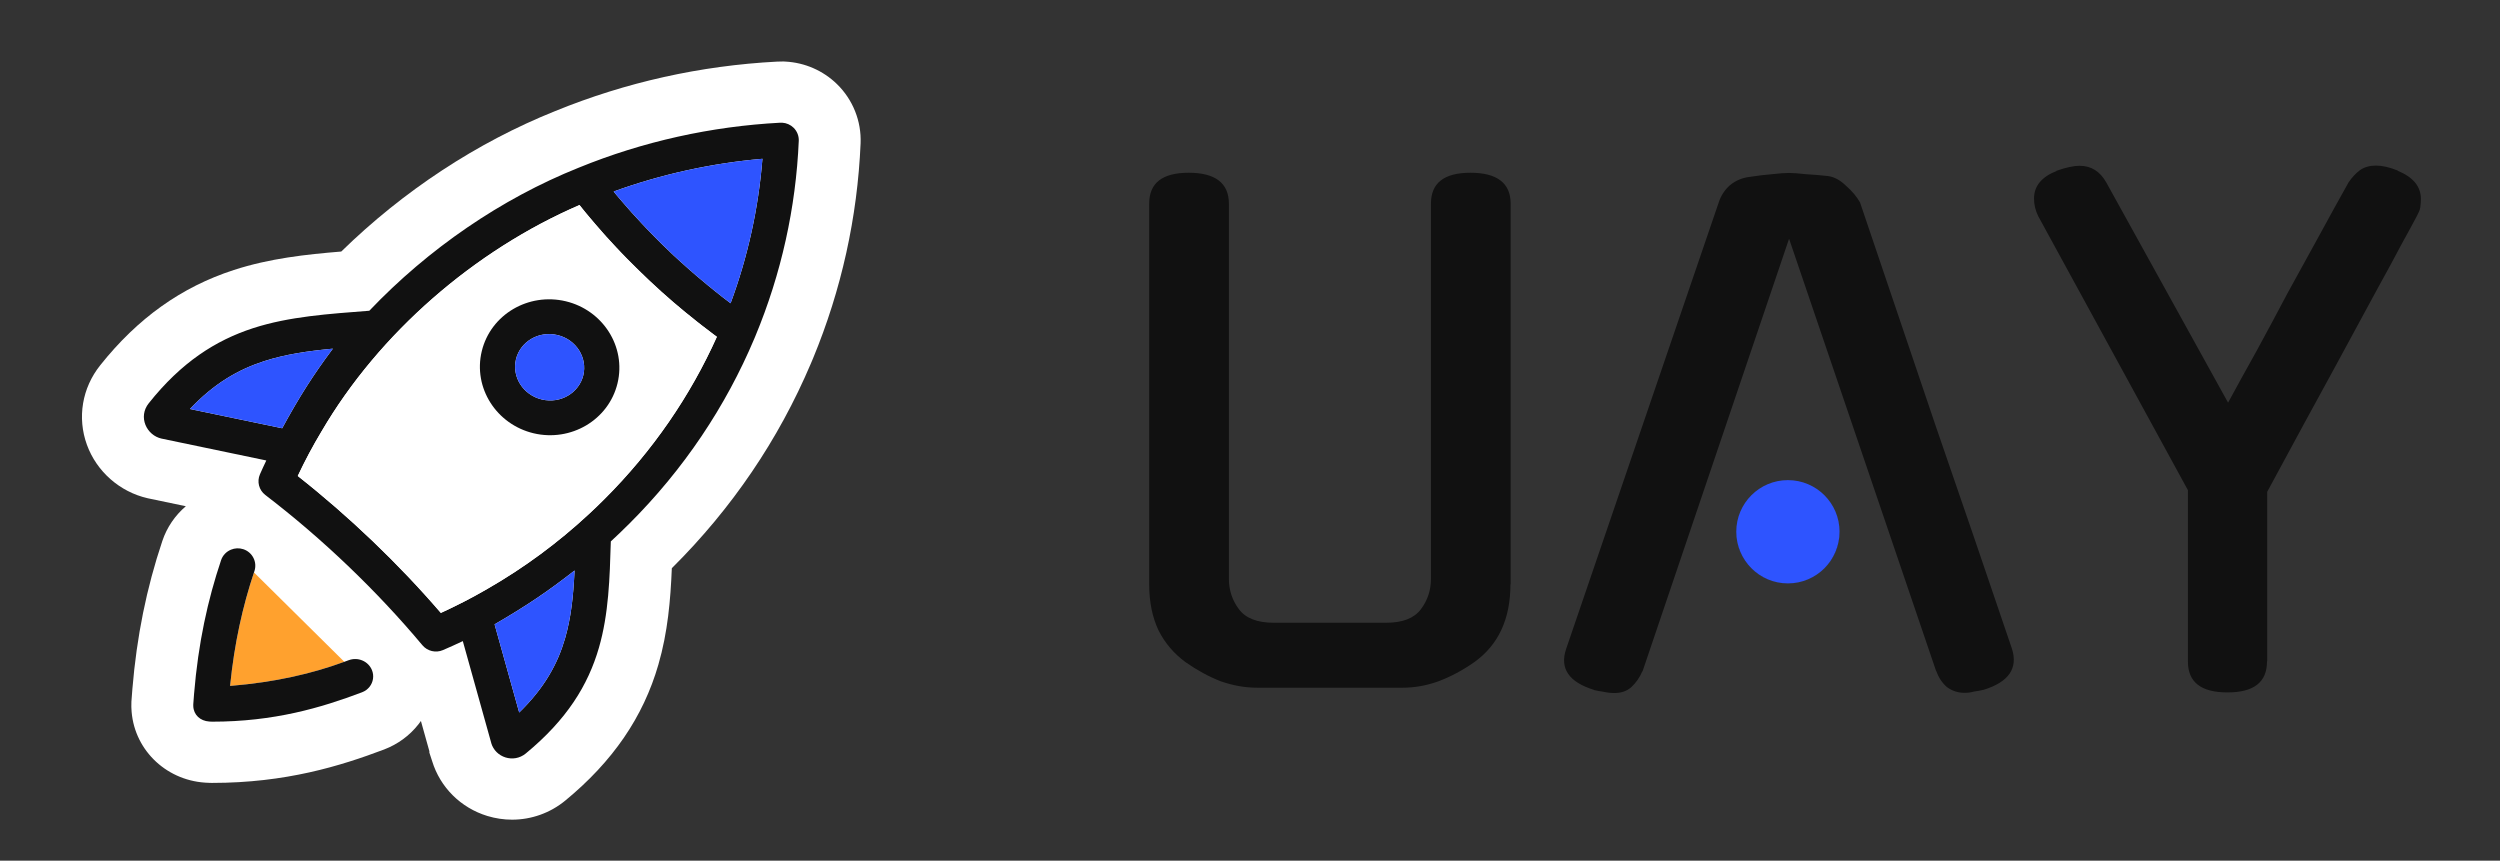
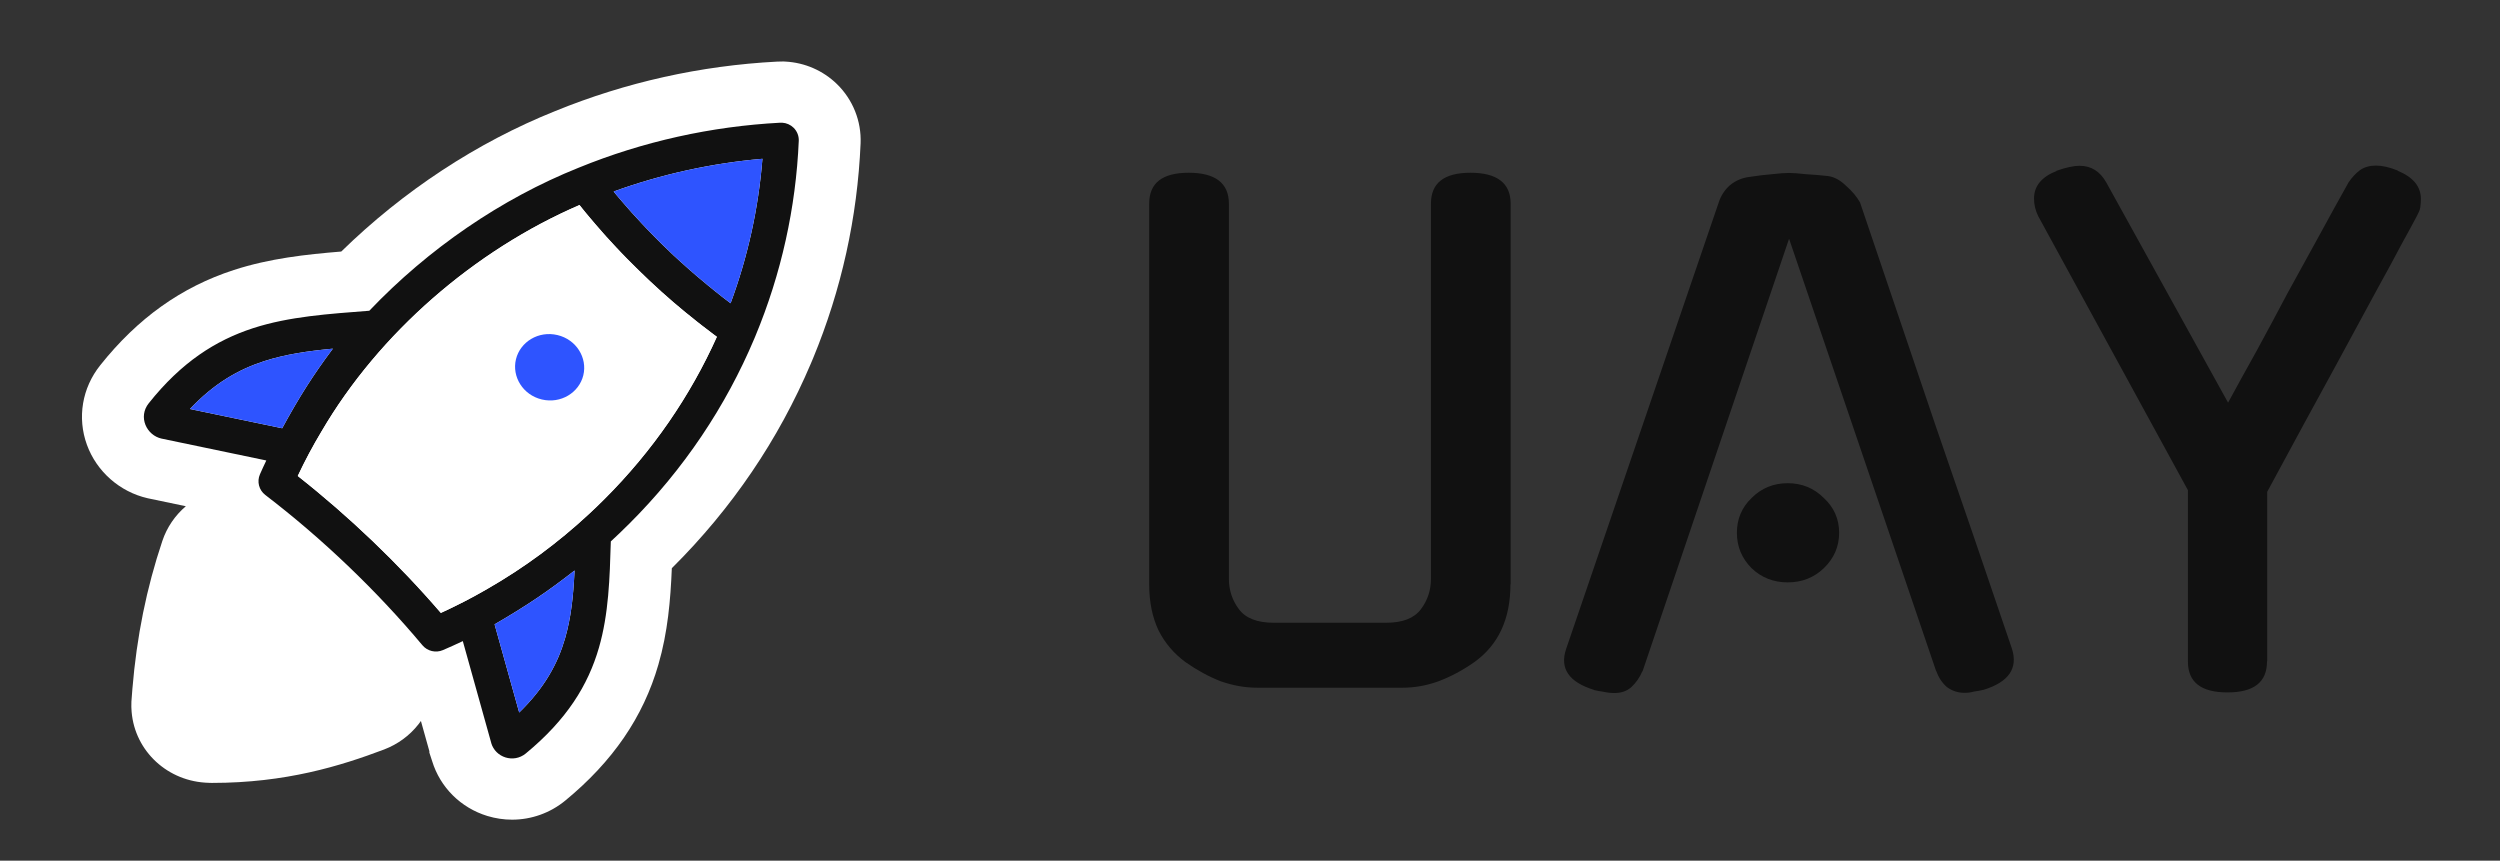
<svg xmlns="http://www.w3.org/2000/svg" width="122" height="42" viewBox="0 0 122 42" fill="none">
  <rect x="0" y="0" width="122" height="42" fill="#333333" stroke="none" />
  <path d="M73.71 28.51C73.71 30.21 73.12 31.47 71.95 32.31C71.38 32.71 70.8 33.02 70.19 33.25C69.6 33.46 69.03 33.56 68.46 33.56H61.34C60.77 33.56 60.19 33.46 59.58 33.25C58.99 33.02 58.42 32.71 57.85 32.31C57.28 31.89 56.85 31.38 56.54 30.77C56.24 30.14 56.08 29.39 56.08 28.51V9.94C56.08 8.93 56.72 8.43 58.01 8.43C59.3 8.43 59.97 8.93 59.97 9.94V28.25C59.97 28.79 60.13 29.29 60.46 29.73C60.79 30.17 61.35 30.39 62.16 30.39H67.64C68.45 30.39 69.01 30.17 69.34 29.73C69.67 29.29 69.83 28.8 69.83 28.25V9.94C69.83 8.93 70.47 8.43 71.76 8.43C73.05 8.43 73.72 8.93 73.72 9.94V28.51H73.71ZM87.3 11.67L80.15 32.78V32.75C80.02 33.06 79.83 33.33 79.6 33.54C79.38 33.73 79.11 33.82 78.78 33.82C78.61 33.82 78.43 33.8 78.26 33.76C78.11 33.74 77.94 33.71 77.77 33.67H77.8C76.56 33.29 76.1 32.62 76.43 31.66L83.87 9.89C83.98 9.55 84.16 9.27 84.42 9.04C84.7 8.81 85.03 8.67 85.4 8.63C85.77 8.57 86.13 8.53 86.48 8.5C86.83 8.46 87.1 8.44 87.3 8.44C87.5 8.44 87.77 8.46 88.12 8.5C88.47 8.52 88.83 8.55 89.2 8.59C89.51 8.63 89.8 8.79 90.08 9.06C90.39 9.33 90.61 9.6 90.77 9.88C91.99 13.48 93.22 17.12 94.46 20.78C95.72 24.42 96.96 28.05 98.18 31.65C98.49 32.61 98.03 33.28 96.81 33.66C96.64 33.7 96.47 33.73 96.32 33.75C96.19 33.79 96.04 33.81 95.86 33.81C95.56 33.81 95.27 33.72 95.01 33.53C94.77 33.32 94.6 33.06 94.49 32.74V32.77L87.31 11.66L87.3 11.67ZM89.75 26C89.75 26.67 89.5 27.25 89 27.73C88.52 28.19 87.93 28.42 87.24 28.42C86.55 28.42 85.96 28.19 85.48 27.73C85 27.25 84.76 26.67 84.76 26C84.76 25.33 85 24.76 85.48 24.3C85.96 23.82 86.55 23.58 87.24 23.58C87.93 23.58 88.52 23.82 89 24.3C89.5 24.76 89.75 25.33 89.75 26ZM110.63 32.28C110.63 33.29 109.99 33.79 108.7 33.79C107.41 33.79 106.77 33.29 106.77 32.28V23.92L99.46 10.54C99.33 10.27 99.26 9.99 99.26 9.69C99.26 9.08 99.63 8.63 100.37 8.34H100.34C100.82 8.17 101.2 8.09 101.48 8.09C102.05 8.09 102.48 8.36 102.79 8.91L108.73 19.65C109.16 18.85 109.63 18.01 110.13 17.11C110.63 16.19 111.13 15.26 111.63 14.31C112.15 13.37 112.66 12.44 113.17 11.51C113.67 10.59 114.15 9.72 114.61 8.9C114.78 8.65 114.97 8.45 115.17 8.3C115.39 8.15 115.65 8.08 115.95 8.08C116.25 8.08 116.61 8.16 117.03 8.33H117C117.76 8.64 118.14 9.1 118.14 9.71C118.14 9.84 118.13 9.97 118.11 10.12C118.09 10.25 118.03 10.38 117.95 10.53C117.75 10.91 117.5 11.37 117.2 11.91C116.92 12.45 116.5 13.22 115.96 14.2C115.44 15.16 114.75 16.43 113.9 18C113.05 19.55 111.96 21.55 110.64 24V32.26L110.63 32.28Z" fill="#111111" />
-   <path d="M87.25 28.47C88.642 28.47 89.77 27.342 89.77 25.95C89.77 24.558 88.642 23.43 87.25 23.43C85.858 23.43 84.73 24.558 84.73 25.95C84.73 27.342 85.858 28.47 87.25 28.47Z" fill="#2E54FF" />
  <path d="M41.997 6.994V6.997C41.842 10.611 41.062 14.141 39.677 17.487C39.644 17.573 39.608 17.659 39.569 17.743C37.992 21.459 35.719 24.809 32.815 27.698L32.785 27.73C32.722 29.27 32.59 30.845 32.129 32.434C31.39 34.991 29.904 37.16 27.587 39.067C26.845 39.678 25.926 40 24.989 40C24.587 40 24.181 39.94 23.785 39.82C22.484 39.422 21.481 38.424 21.088 37.141L20.953 36.727V36.659L20.541 35.184C20.503 35.238 20.464 35.291 20.423 35.343L20.41 35.359C19.98 35.903 19.407 36.321 18.756 36.57L18.747 36.574C16.611 37.381 13.944 38.206 10.351 38.206H10.342C10.303 38.206 10.209 38.206 10.01 38.193C8.029 38.061 6.482 36.501 6.413 34.562L6.41 34.492L6.413 34.239L6.46 33.624C6.672 31.062 7.15 28.699 7.922 26.399C8.145 25.734 8.544 25.151 9.069 24.704L7.206 24.314C5.846 24.005 4.714 23.009 4.241 21.704C3.762 20.382 4.006 18.932 4.892 17.824C6.716 15.53 8.851 14.007 11.411 13.176C13.166 12.607 14.932 12.417 16.654 12.275C19.69 9.308 23.278 6.95 27.096 5.419C30.538 4.015 34.178 3.203 37.918 3.007L38.227 3L38.324 3.005C39.273 3.054 40.168 3.444 40.845 4.105C41.623 4.864 42.041 5.916 41.997 6.994Z" fill="white" />
  <path d="M38.726 6.233C38.576 6.086 38.377 5.999 38.167 5.988H38.078C34.716 6.166 31.383 6.9 28.237 8.185L28.232 8.187C24.459 9.699 20.9 12.142 18.023 15.164C16.043 15.321 14.132 15.438 12.352 16.014C10.522 16.609 8.851 17.677 7.26 19.678C6.726 20.345 7.15 21.247 7.895 21.407H7.9L12.996 22.471C12.888 22.694 12.786 22.919 12.686 23.145C12.529 23.501 12.637 23.918 12.948 24.156C15.723 26.277 18.389 28.828 20.613 31.487C20.857 31.778 21.265 31.875 21.615 31.725C21.941 31.585 22.265 31.438 22.585 31.286L23.971 36.25V36.257C24.178 36.969 25.065 37.257 25.656 36.771C27.665 35.117 28.7 33.432 29.227 31.611C29.705 29.96 29.755 28.217 29.808 26.42C30.093 26.159 30.372 25.891 30.646 25.617C30.648 25.616 30.649 25.615 30.65 25.614L30.66 25.606C30.66 25.606 30.668 25.596 30.673 25.591H30.674C33.381 22.899 35.425 19.812 36.811 16.524C36.83 16.488 36.845 16.451 36.858 16.412C38.131 13.355 38.84 10.127 38.98 6.871C38.99 6.634 38.898 6.401 38.726 6.233ZM9.269 19.96C10.442 18.714 11.627 18.035 12.886 17.626C13.921 17.291 15.014 17.132 16.243 17.015C15.292 18.287 14.594 19.383 13.771 20.899L9.269 19.96ZM28.035 27.922C27.977 29.096 27.868 30.142 27.578 31.144C27.22 32.381 26.577 33.564 25.337 34.771L24.141 30.488L24.136 30.467C25.664 29.584 26.761 28.844 28.04 27.84C28.038 27.868 28.037 27.895 28.035 27.922ZM29.474 24.379C29.474 24.379 29.465 24.387 29.462 24.39C29.229 24.623 28.993 24.851 28.751 25.074C27.243 26.477 25.574 27.711 23.779 28.74L23.776 28.742C23.397 28.962 23.014 29.171 22.625 29.371C22.258 29.559 21.888 29.738 21.514 29.91C19.444 27.504 17.041 25.204 14.531 23.228C14.881 22.484 15.268 21.759 15.691 21.053C15.693 21.05 15.694 21.048 15.696 21.045C18.502 16.249 23.16 12.215 28.28 10.006C28.326 10.065 28.373 10.125 28.421 10.183C28.466 10.24 28.527 10.316 28.589 10.39C28.684 10.508 28.78 10.621 28.88 10.737C28.948 10.82 29.024 10.908 29.074 10.964C29.191 11.104 29.31 11.239 29.429 11.371C29.465 11.413 29.513 11.468 29.566 11.525H29.565C29.73 11.711 29.896 11.891 30.063 12.066C30.238 12.256 30.417 12.438 30.586 12.612L30.595 12.621C30.595 12.621 30.604 12.63 30.608 12.634C30.746 12.775 30.887 12.915 31.029 13.054C31.111 13.137 31.193 13.218 31.277 13.297C31.322 13.341 31.368 13.383 31.413 13.427L31.503 13.514C31.525 13.534 31.548 13.557 31.573 13.581C31.599 13.608 31.625 13.632 31.651 13.656C31.679 13.682 31.705 13.708 31.732 13.733C31.732 13.734 31.735 13.736 31.736 13.736C31.908 13.898 32.083 14.058 32.258 14.217C32.266 14.224 32.273 14.232 32.28 14.238C32.467 14.405 32.663 14.578 32.86 14.747C33.048 14.911 33.24 15.072 33.43 15.226C33.432 15.227 33.435 15.229 33.437 15.231C33.452 15.243 33.462 15.251 33.497 15.28C33.519 15.299 33.55 15.324 33.587 15.351C33.731 15.472 33.876 15.588 34.008 15.691C34.064 15.735 34.158 15.812 34.252 15.882C34.359 15.966 34.474 16.053 34.591 16.14C34.67 16.204 34.769 16.277 34.801 16.302C34.804 16.304 34.806 16.307 34.809 16.308C34.866 16.351 34.925 16.393 34.983 16.436C33.692 19.307 31.859 22.004 29.474 24.379ZM35.653 14.799L35.65 14.797C35.493 14.676 35.441 14.641 35.321 14.546L35.293 14.525L35.205 14.457C35.173 14.432 35.136 14.402 35.091 14.367C35.085 14.361 35.079 14.357 35.073 14.351C34.947 14.257 34.826 14.154 34.678 14.032C34.673 14.028 34.667 14.023 34.662 14.019C34.641 14.003 34.62 13.985 34.594 13.965C34.573 13.948 34.549 13.929 34.523 13.908C34.434 13.832 34.344 13.757 34.257 13.684C34.166 13.608 34.078 13.536 33.991 13.462L33.715 13.223L33.433 12.973L33.421 12.961L33.207 12.77C33.136 12.706 33.066 12.642 32.997 12.579L32.977 12.559L32.873 12.466C32.864 12.458 32.857 12.45 32.849 12.443C32.828 12.423 32.807 12.404 32.788 12.384C32.784 12.382 32.782 12.38 32.78 12.377C32.767 12.365 32.755 12.353 32.742 12.34C32.6 12.206 32.459 12.071 32.32 11.933C32.296 11.911 32.272 11.888 32.248 11.863L32.043 11.656C31.978 11.59 31.913 11.523 31.844 11.455L31.842 11.452L31.83 11.44L31.57 11.173C31.486 11.086 31.404 10.999 31.323 10.911L31.314 10.901L31.086 10.654C31.013 10.575 30.937 10.491 30.84 10.386L30.837 10.384L30.735 10.268C30.735 10.268 30.731 10.263 30.729 10.261C30.608 10.125 30.494 9.994 30.38 9.861C30.375 9.855 30.37 9.849 30.364 9.843C30.309 9.783 30.254 9.717 30.201 9.652L30.184 9.634L30.061 9.487C30.024 9.441 29.986 9.395 29.947 9.346C32.292 8.496 34.737 7.963 37.207 7.749C37.017 10.146 36.499 12.518 35.653 14.799Z" fill="#111111" />
  <path d="M37.207 7.749C37.017 10.146 36.499 12.518 35.653 14.799L35.65 14.797C35.493 14.676 35.441 14.641 35.321 14.546L35.293 14.525L35.205 14.457C35.173 14.432 35.136 14.402 35.091 14.367C35.085 14.361 35.079 14.357 35.073 14.351C34.947 14.257 34.826 14.154 34.678 14.032C34.673 14.028 34.667 14.023 34.662 14.019C34.641 14.003 34.62 13.985 34.594 13.965C34.573 13.948 34.549 13.929 34.523 13.908C34.434 13.832 34.344 13.757 34.257 13.684C34.166 13.608 34.078 13.536 33.991 13.462L33.715 13.223L33.433 12.973L33.421 12.961L33.207 12.77C33.136 12.706 33.066 12.642 32.997 12.579L32.977 12.559L32.873 12.466C32.864 12.458 32.857 12.45 32.849 12.443C32.828 12.423 32.807 12.404 32.788 12.384C32.784 12.382 32.782 12.38 32.78 12.377C32.767 12.365 32.755 12.353 32.742 12.34C32.6 12.206 32.459 12.071 32.32 11.933C32.296 11.911 32.272 11.888 32.248 11.863L32.043 11.656C31.978 11.59 31.913 11.523 31.844 11.455L31.842 11.452L31.83 11.44L31.57 11.173C31.486 11.086 31.404 10.999 31.323 10.911L31.314 10.901L31.086 10.654C31.013 10.575 30.937 10.491 30.84 10.386L30.837 10.384L30.735 10.268C30.735 10.268 30.731 10.263 30.729 10.261C30.608 10.125 30.494 9.994 30.38 9.861C30.375 9.855 30.37 9.849 30.364 9.843C30.309 9.783 30.254 9.717 30.201 9.652L30.184 9.634L30.061 9.487C30.024 9.441 29.986 9.395 29.947 9.346C32.292 8.496 34.737 7.963 37.207 7.749Z" fill="#2E54FF" />
  <path d="M28.04 27.84C28.038 27.868 28.037 27.895 28.035 27.922C27.977 29.096 27.868 30.142 27.578 31.144C27.22 32.381 26.577 33.564 25.337 34.771L24.141 30.488L24.136 30.467C25.664 29.584 26.761 28.844 28.04 27.84Z" fill="#2E54FF" />
  <path d="M34.809 16.308C34.809 16.308 34.804 16.304 34.801 16.302C34.769 16.277 34.67 16.204 34.591 16.14C34.474 16.053 34.359 15.966 34.252 15.883C34.158 15.812 34.064 15.735 34.008 15.691C33.876 15.588 33.731 15.472 33.587 15.351C33.55 15.324 33.519 15.299 33.497 15.28C33.462 15.251 33.452 15.243 33.437 15.231C33.435 15.229 33.432 15.227 33.43 15.226C33.24 15.072 33.048 14.911 32.86 14.747C32.663 14.578 32.467 14.405 32.28 14.238C32.273 14.232 32.266 14.224 32.258 14.217C32.083 14.058 31.908 13.898 31.736 13.736C31.735 13.736 31.733 13.734 31.732 13.733C31.705 13.708 31.679 13.682 31.651 13.656C31.625 13.632 31.599 13.608 31.573 13.581C31.548 13.557 31.525 13.534 31.503 13.514L31.413 13.427C31.368 13.383 31.322 13.341 31.277 13.297C31.193 13.218 31.111 13.137 31.029 13.054C30.887 12.915 30.746 12.775 30.608 12.634C30.604 12.63 30.599 12.625 30.595 12.621L30.586 12.612C30.417 12.438 30.238 12.256 30.063 12.066C29.896 11.891 29.73 11.711 29.565 11.526H29.566C29.513 11.468 29.465 11.413 29.429 11.371C29.31 11.239 29.191 11.104 29.074 10.964C29.024 10.908 28.948 10.82 28.88 10.737C28.78 10.621 28.684 10.508 28.589 10.39C28.527 10.316 28.466 10.24 28.421 10.183C28.373 10.125 28.326 10.065 28.28 10.006C23.16 12.215 18.502 16.249 15.696 21.045C15.694 21.048 15.693 21.05 15.691 21.053C15.268 21.759 14.881 22.484 14.531 23.228C17.041 25.204 19.444 27.504 21.514 29.91C21.888 29.738 22.258 29.559 22.625 29.371C23.014 29.171 23.397 28.962 23.776 28.742L23.779 28.74C25.574 27.711 27.243 26.477 28.751 25.074C28.993 24.851 29.229 24.623 29.462 24.39C29.465 24.387 29.469 24.383 29.474 24.379C31.859 22.004 33.692 19.307 34.983 16.436C34.925 16.393 34.866 16.351 34.809 16.308ZM30.134 18.708C29.698 20.503 27.853 21.574 26.04 21.144C24.23 20.714 23.076 18.929 23.511 17.135C23.947 15.342 25.792 14.271 27.605 14.701C29.414 15.131 30.568 16.915 30.134 18.708Z" fill="white" />
  <path d="M16.243 17.015C15.292 18.287 14.594 19.383 13.771 20.899L9.269 19.96C10.442 18.714 11.627 18.035 12.886 17.626C13.921 17.291 15.014 17.132 16.243 17.015Z" fill="#2E54FF" />
-   <path d="M27.605 14.701C25.792 14.271 23.947 15.342 23.511 17.135C23.076 18.929 24.23 20.714 26.04 21.144C27.853 21.574 29.698 20.503 30.134 18.708C30.568 16.915 29.414 15.131 27.605 14.701ZM28.466 18.313C28.259 19.162 27.367 19.714 26.441 19.494C25.517 19.274 24.973 18.381 25.179 17.532C25.386 16.683 26.277 16.131 27.204 16.351C28.127 16.57 28.672 17.463 28.466 18.313Z" fill="#111111" />
  <path d="M28.466 18.313C28.259 19.162 27.367 19.714 26.441 19.494C25.517 19.274 24.973 18.381 25.179 17.532C25.386 16.683 26.277 16.131 27.204 16.351C28.127 16.57 28.672 17.463 28.466 18.313Z" fill="#2E54FF" />
-   <path d="M16.804 32.297C15.25 32.865 13.478 33.288 11.228 33.475C11.438 31.377 11.846 29.583 12.394 27.935L16.804 32.297Z" fill="#FFA12E" />
-   <path d="M10.343 35.218C13.368 35.219 15.662 34.542 17.668 33.783C17.819 33.726 17.943 33.631 18.035 33.515C18.212 33.289 18.267 32.981 18.149 32.696C17.971 32.266 17.468 32.051 17.024 32.216C17.024 32.216 17.023 32.216 17.021 32.216C16.959 32.24 16.895 32.263 16.833 32.285C16.823 32.289 16.814 32.292 16.804 32.296C15.25 32.864 13.478 33.287 11.228 33.474C11.438 31.376 11.846 29.582 12.394 27.934C12.398 27.924 12.401 27.914 12.404 27.905C12.409 27.894 12.412 27.884 12.415 27.873C12.564 27.429 12.322 26.949 11.873 26.801C11.668 26.734 11.456 26.747 11.272 26.824C11.051 26.915 10.869 27.096 10.788 27.339C10.14 29.269 9.675 31.377 9.47 33.866L9.432 34.369V34.456C9.446 34.885 9.769 35.181 10.212 35.211C10.212 35.211 10.31 35.217 10.343 35.217V35.218Z" fill="#111111" />
</svg>